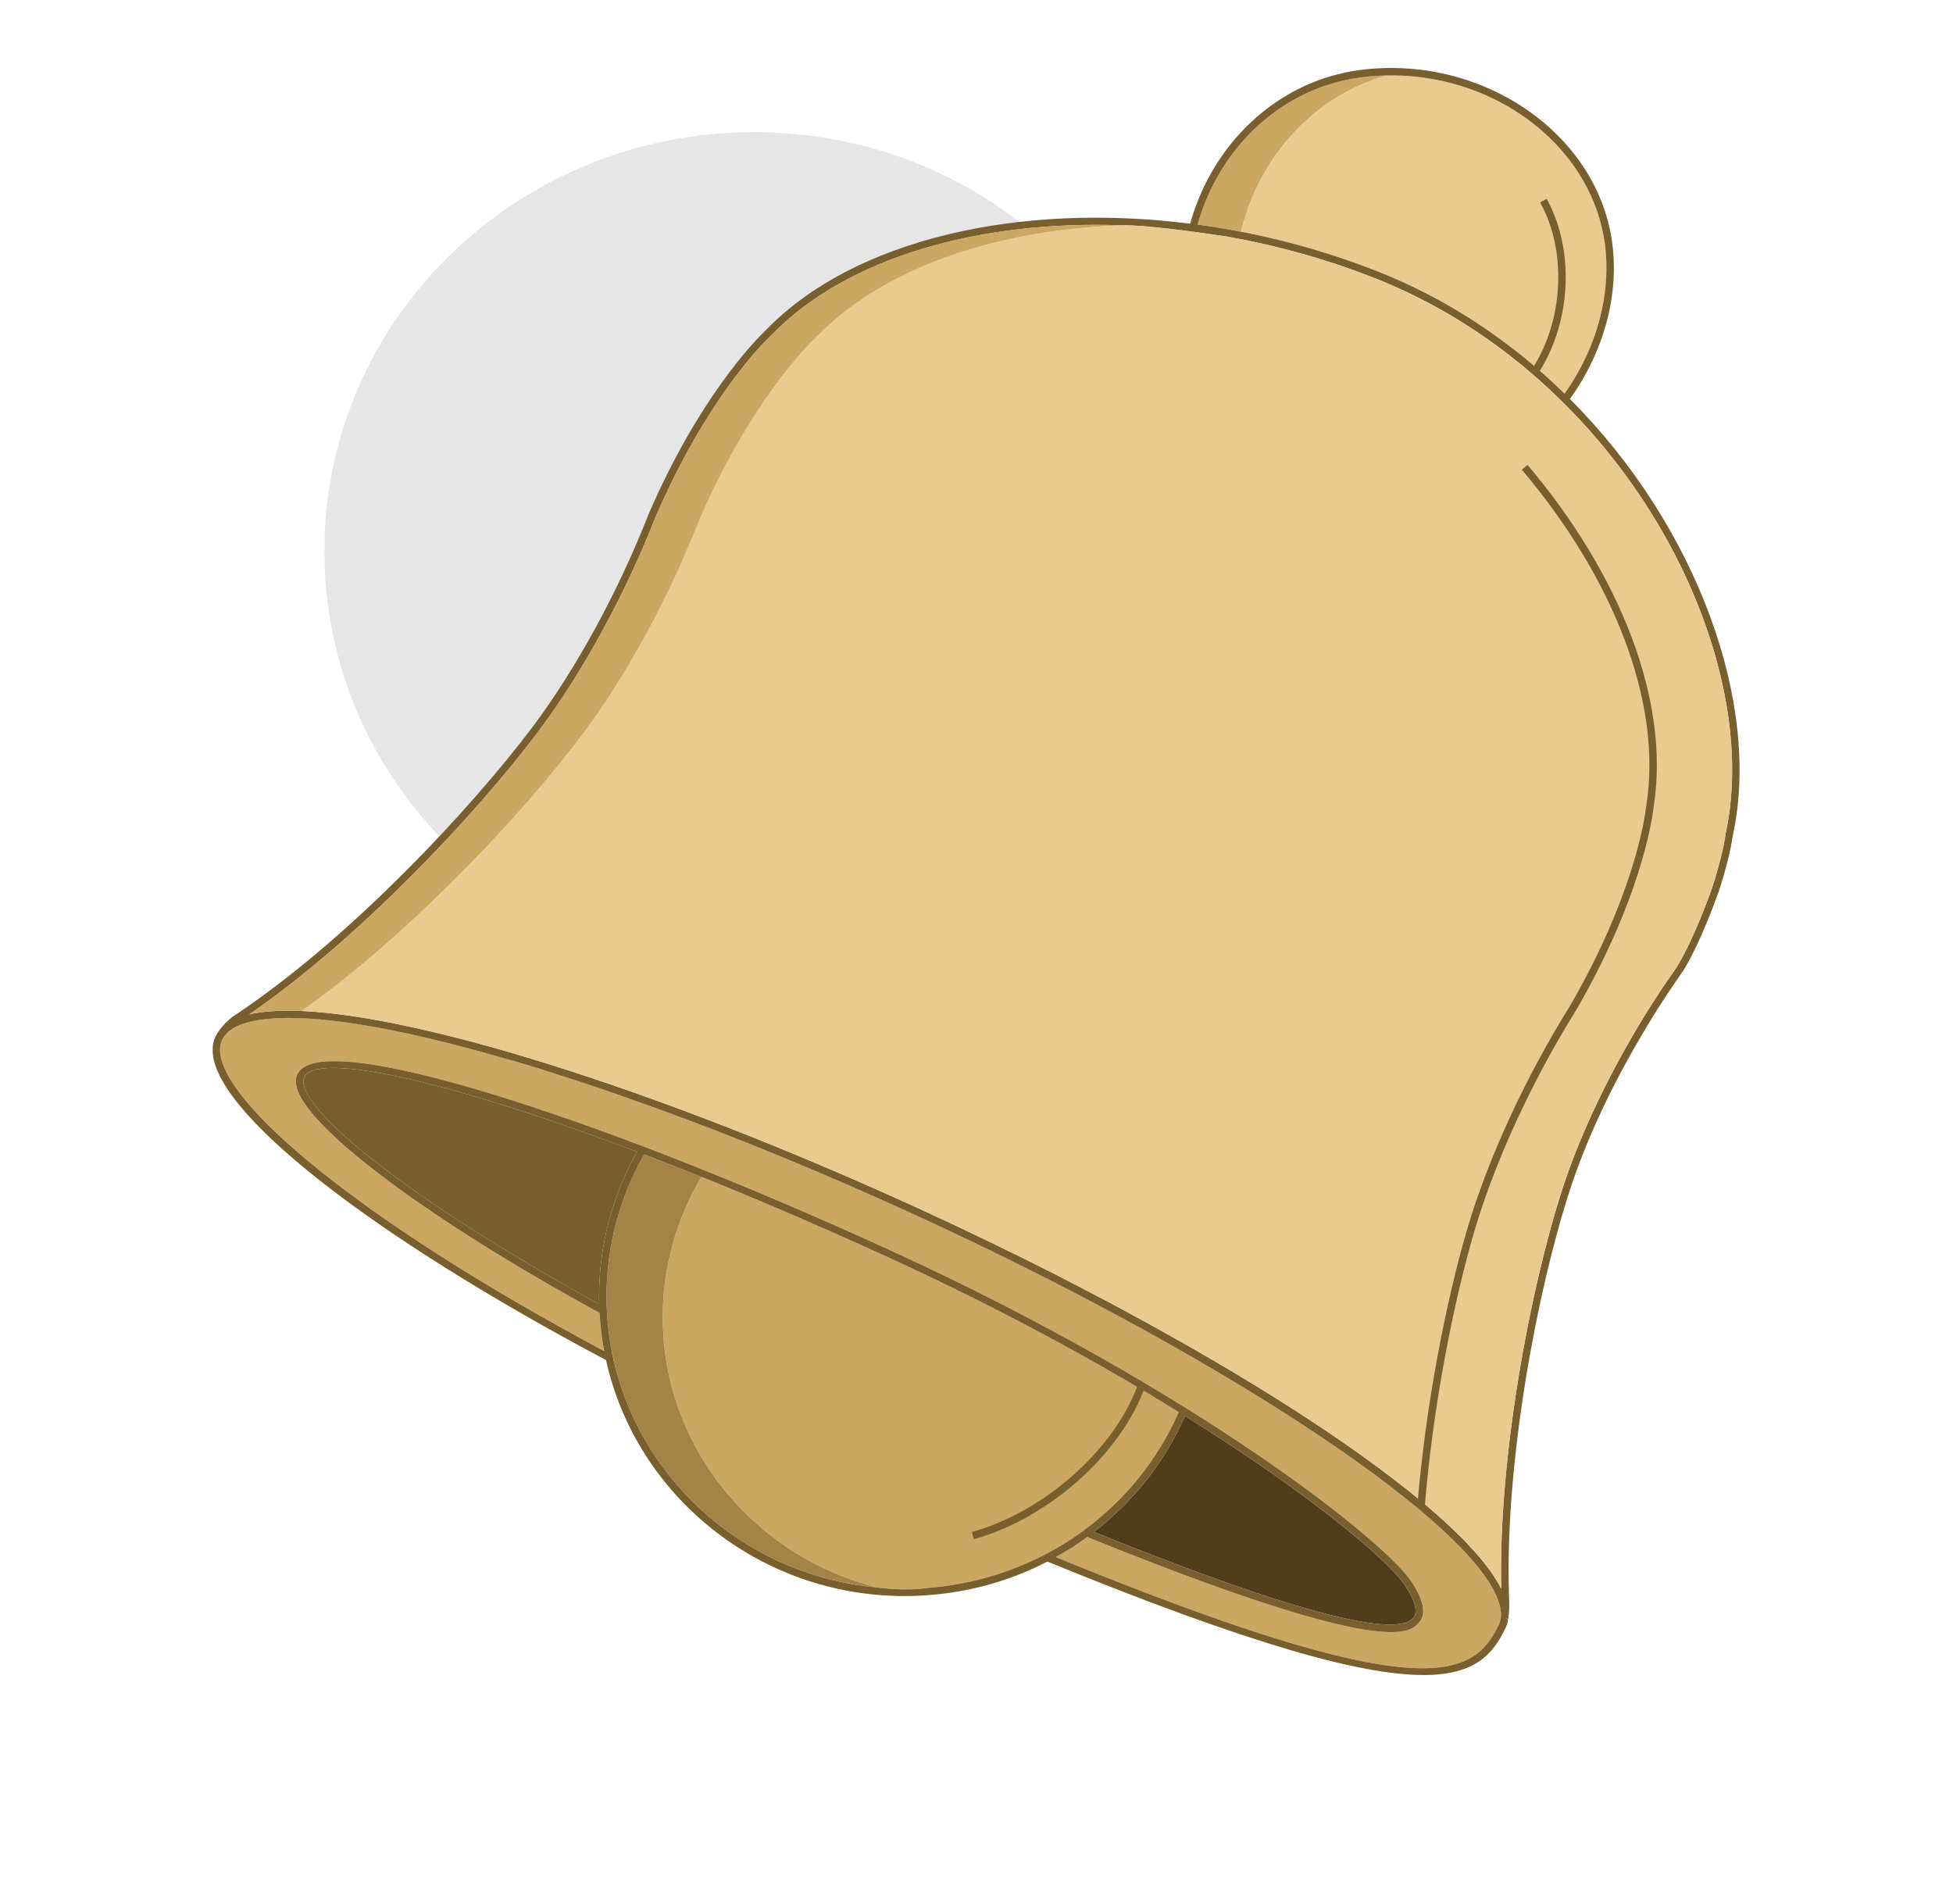
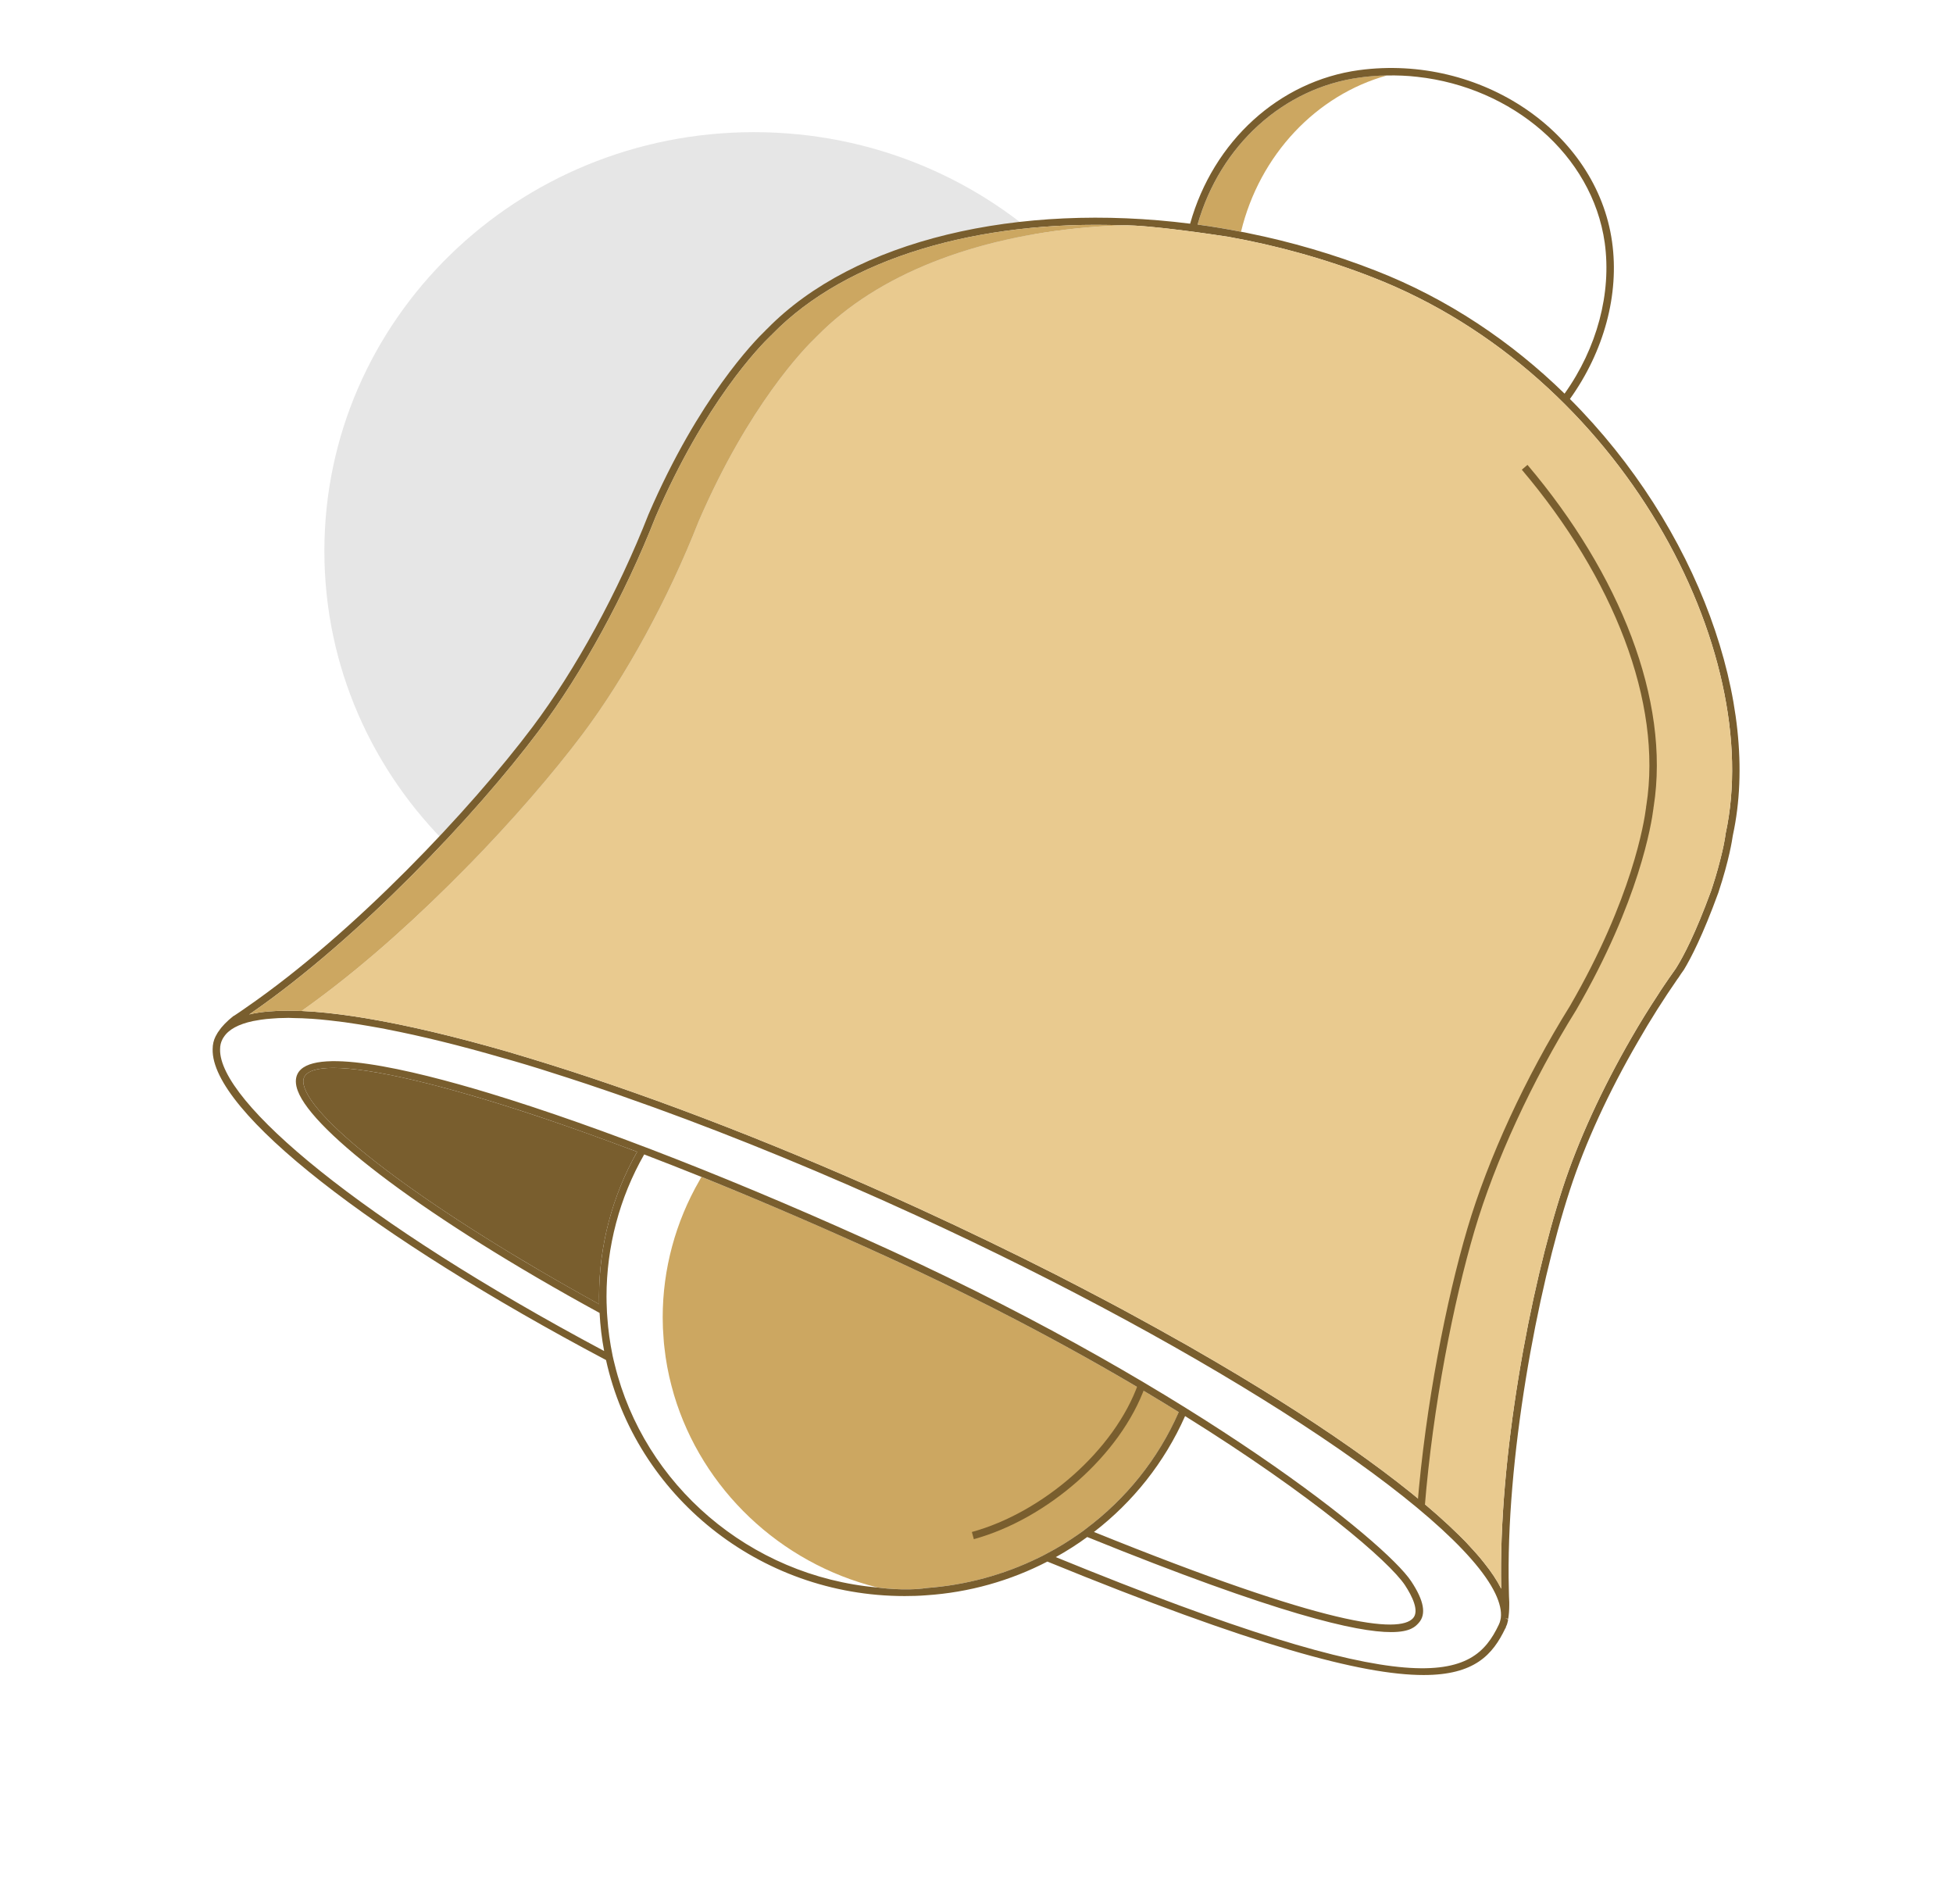
<svg xmlns="http://www.w3.org/2000/svg" width="197" height="192" viewBox="0 0 197 192" fill="none">
  <path d="M76.05 97.827C99.981 97.827 119.381 78.912 119.381 55.578C119.381 32.244 99.981 13.329 76.05 13.329C52.119 13.329 32.72 32.244 32.72 55.578C32.72 78.912 52.119 97.827 76.05 97.827Z" fill="#E6E6E6" />
  <path d="M118.904 142.427C116.814 147.18 113.559 151.186 109.541 154.187C109.32 154.364 109.089 154.531 108.858 154.689C107.823 155.427 106.728 156.096 105.603 156.687C105.322 156.844 105.031 156.992 104.739 157.129C101.273 158.822 97.456 159.875 93.468 160.16C91.248 160.505 88.515 160.111 88.515 160.111C78.64 157.661 70.825 150.162 67.992 140.705C67.901 140.39 67.811 140.075 67.731 139.76C67.399 138.501 67.158 137.202 67.017 135.883C66.977 135.598 66.957 135.303 66.937 135.007C66.877 134.299 66.846 133.59 66.846 132.872C66.846 128.02 68.132 123.257 70.563 119.046C70.624 118.927 70.684 118.819 70.754 118.701L71.468 118.987C77.123 121.27 83.211 123.887 89.65 126.84C101.183 132.124 110.998 137.527 118.904 142.427Z" fill="#CCA761" />
  <path d="M60.427 130.766C60.427 131.022 60.427 131.287 60.437 131.543C43.621 122.293 32.219 113.712 30.742 109.776C30.571 109.303 30.551 108.919 30.682 108.644C30.983 108.024 31.977 107.709 33.615 107.709C37.392 107.709 44.575 109.362 54.219 112.58C57.323 113.613 60.678 114.814 64.265 116.172C61.753 120.62 60.427 125.659 60.427 130.766H60.427Z" fill="#795E2E" />
-   <path d="M142.541 163.201C141.145 164.776 133.942 164.057 110.345 154.512C114.273 151.491 117.457 147.515 119.537 142.821C132.456 150.871 140.14 157.503 141.718 159.885C142.451 160.997 143.184 162.473 142.541 163.201Z" fill="#503D1C" />
  <path d="M139.91 7.608C132.787 9.577 127.051 15.619 125.182 23.373C123.716 23.088 122.259 22.842 120.802 22.645C123.073 14.654 129.482 8.848 137.187 7.815C138.101 7.687 139.005 7.618 139.909 7.608L139.91 7.608Z" fill="#CCA761" />
-   <path d="M157.821 39.699C152.477 34.493 146.058 30.134 138.734 27.28C134.535 25.646 130.235 24.397 125.926 23.521C125.675 23.462 125.424 23.413 125.182 23.373C127.051 15.619 132.787 9.576 139.91 7.608C140.934 7.589 141.959 7.628 142.964 7.746C152.517 8.799 160.614 15.599 161.87 24.485C162.573 29.553 161.106 35.084 157.821 39.699Z" fill="#E9CA8F" />
-   <path d="M88.515 160.111C75.576 158.969 64.968 149.739 62.014 137.644C61.934 137.339 61.864 137.024 61.793 136.709V136.7C61.532 135.44 61.351 134.161 61.261 132.852C61.231 132.557 61.221 132.262 61.211 131.966C61.191 131.573 61.181 131.169 61.181 130.766C61.181 125.747 62.486 120.797 64.978 116.438C66.846 117.146 68.765 117.904 70.754 118.701C68.203 122.991 66.846 127.882 66.846 132.872C66.846 133.59 66.877 134.298 66.937 135.007C66.957 135.302 66.977 135.597 67.017 135.883C67.158 137.202 67.399 138.5 67.73 139.76C67.811 140.075 67.901 140.39 67.992 140.705C70.825 150.162 78.64 157.661 88.515 160.111L88.515 160.111Z" fill="#A58346" />
-   <path d="M151.392 163.172L151.372 163.28C151.362 163.329 151.352 163.378 151.342 163.418C151.312 163.565 151.271 163.693 151.201 163.831L151.181 163.88C148.549 169.401 143.315 172.107 106.497 157.051C107.592 156.44 108.657 155.761 109.672 155.023C128.97 162.847 136.896 164.618 140.331 164.608C142.29 164.608 142.793 164.038 143.114 163.683C143.888 162.807 143.636 161.44 142.351 159.491C139.759 155.565 121.013 140.41 89.962 126.17C75.034 119.331 60.618 113.682 49.367 110.268C41.28 107.817 31.355 105.495 29.998 108.329C29.777 108.791 29.787 109.372 30.039 110.031C31.566 114.125 42.947 122.854 60.477 132.419C60.548 133.718 60.698 134.997 60.94 136.257C36.418 123.198 22.062 111.094 22.203 105.829C22.203 105.465 22.273 105.15 22.434 104.835C22.474 104.757 22.514 104.678 22.564 104.599C23.057 103.842 24.051 103.3 25.518 102.985C26.533 102.769 27.728 102.661 29.104 102.661C40.989 102.661 65.842 110.405 92.423 122.588C122.249 136.267 146.821 152.307 150.839 160.731C151.281 161.666 151.472 162.483 151.392 163.172V163.172Z" fill="#CCA761" />
  <path d="M158.359 40.242C161.799 35.442 163.359 29.682 162.609 24.383C161.059 13.343 149.359 5.427 137.089 7.073C129.04 8.17 122.379 14.234 120.049 22.561C102.77 20.376 86.2 24.138 77.359 33.189L77.279 33.258L77.249 33.297L77.21 33.336C76.129 34.374 70.47 40.154 65.419 51.87C62.359 59.677 58.089 67.504 53.71 73.333C47.429 81.679 35.739 94.09 24.849 101.604C24.45 101.888 24.049 102.162 23.66 102.417L23.52 102.495C22.899 102.995 22.399 103.494 22.079 103.984C22.009 104.072 21.96 104.141 21.919 104.219C21.86 104.317 21.809 104.405 21.739 104.543C21.549 104.925 21.45 105.346 21.45 105.816C21.279 112.105 37.63 124.722 61.13 137.173C64.129 150.76 76.499 160.977 91.26 160.977C91.98 160.977 92.7 160.957 93.419 160.899C97.769 160.614 101.92 159.429 105.649 157.499C126.359 165.963 137.389 168.941 143.599 168.941C148.739 168.941 150.569 166.894 151.839 164.239L151.899 164.151V164.092C151.989 163.925 152.049 163.749 152.079 163.583C152.099 163.534 152.109 163.465 152.109 163.426L152.129 163.318L151.819 163.23L151.879 163.24L152.139 163.269V163.25C152.2 162.867 152.239 162.417 152.239 161.868V161.584C152.22 161.183 152.2 160.791 152.2 160.379C151.849 147.292 155.049 130.149 158.369 119.981C159.889 115.318 162.259 110.146 165.239 105.023C166.489 102.838 167.829 100.732 169.2 98.753L169.29 98.636C169.46 98.361 169.65 98.097 169.839 97.832C169.839 97.823 169.849 97.813 169.859 97.803C170.54 96.677 171.749 94.374 173.319 90.064C173.329 90.045 173.329 90.025 173.339 90.005C174.43 86.714 174.73 84.677 174.779 84.334L174.799 84.226C177.649 71.08 171.28 53.173 158.359 40.242V40.242ZM137.19 7.818C138.099 7.69 139.01 7.622 139.91 7.612C140.93 7.592 141.96 7.632 142.96 7.749C152.52 8.797 160.609 15.596 161.869 24.481C162.569 29.555 161.109 35.08 157.819 39.703C152.48 34.492 146.059 30.133 138.73 27.282C134.54 25.646 130.239 24.392 125.93 23.52C125.68 23.462 125.42 23.413 125.18 23.374C123.72 23.09 122.259 22.845 120.799 22.649C123.069 14.655 129.48 8.846 137.19 7.818V7.818ZM60.44 131.54C43.62 122.293 32.22 113.712 30.739 109.774C30.569 109.303 30.549 108.921 30.68 108.647C30.98 108.02 31.98 107.707 33.62 107.707C37.389 107.707 44.579 109.362 54.22 112.575C57.319 113.614 60.679 114.818 64.269 116.17C61.749 120.618 60.429 125.663 60.429 130.766C60.429 131.021 60.429 131.285 60.44 131.54ZM105.599 156.686C105.319 156.843 105.03 156.99 104.739 157.127C101.269 158.822 97.46 159.87 93.47 160.164C91.249 160.507 88.519 160.115 88.519 160.115C75.579 158.969 64.97 149.741 62.01 137.643C61.929 137.339 61.859 137.026 61.789 136.712V136.703C61.529 135.439 61.349 134.165 61.26 132.853C61.23 132.559 61.22 132.265 61.21 131.971C61.19 131.57 61.179 131.168 61.179 130.766C61.179 125.751 62.489 120.794 64.98 116.435C66.849 117.15 68.769 117.904 70.749 118.698L71.47 118.982C77.12 121.274 83.21 123.89 89.65 126.838C101.18 132.128 110.999 137.525 118.899 142.423C116.809 147.184 113.559 151.181 109.54 154.188C109.319 154.365 109.089 154.531 108.859 154.688C107.819 155.423 106.73 156.099 105.599 156.686L105.599 156.686ZM119.54 142.825C132.46 150.867 140.139 157.499 141.72 159.88C142.45 160.996 143.18 162.476 142.54 163.201C141.15 164.778 133.94 164.053 110.349 154.512C114.269 151.494 117.46 147.517 119.54 142.825V142.825ZM151.389 163.171L151.369 163.279C151.359 163.328 151.349 163.377 151.339 163.416C151.309 163.563 151.27 163.69 151.2 163.827L151.18 163.876C148.549 169.401 143.319 172.105 106.499 157.049C107.589 156.441 108.66 155.765 109.67 155.021C128.97 162.848 136.899 164.621 140.329 164.611C142.29 164.611 142.79 164.033 143.109 163.681C143.89 162.809 143.64 161.437 142.349 159.488C139.759 155.56 121.009 140.405 89.96 126.172C75.029 119.334 60.62 113.682 49.37 110.263C41.279 107.814 31.36 105.493 30 108.334C29.779 108.794 29.79 109.372 30.04 110.028C31.569 114.123 42.95 122.851 60.48 132.422C60.549 133.715 60.7 134.998 60.94 136.262C36.419 123.194 22.059 111.096 22.2 105.826C22.2 105.463 22.27 105.15 22.43 104.836C22.47 104.758 22.509 104.68 22.569 104.601C23.059 103.837 24.049 103.298 25.52 102.985C25.77 102.936 26.04 102.887 26.309 102.848C26.669 102.789 27.059 102.76 27.45 102.73C27.86 102.691 28.29 102.672 28.739 102.672C28.86 102.662 28.98 102.662 29.099 102.662C29.2 102.662 29.299 102.662 29.39 102.672C29.48 102.672 29.569 102.672 29.669 102.681C30.2 102.681 30.759 102.711 31.36 102.75H31.41C31.97 102.789 32.549 102.838 33.15 102.907C33.26 102.916 33.37 102.936 33.489 102.946C34.319 103.034 35.179 103.152 36.079 103.298C36.819 103.416 37.569 103.543 38.37 103.69C38.579 103.72 38.779 103.759 38.98 103.808C42.47 104.484 46.38 105.444 50.639 106.678C51.029 106.786 51.429 106.894 51.819 107.011C53.609 107.53 55.45 108.108 57.34 108.725C58.569 109.117 59.809 109.538 61.079 109.97C61.46 110.097 61.829 110.224 62.22 110.361C63.48 110.802 64.779 111.263 66.079 111.733C74.35 114.73 83.279 118.394 92.419 122.587C122.249 136.272 146.819 152.307 150.839 160.732C151.28 161.663 151.47 162.485 151.389 163.171ZM174.059 84.108L174.04 84.089V84.255C174.029 84.353 173.989 84.608 173.91 85.019C173.889 85.098 173.869 85.186 173.859 85.284C173.819 85.47 173.77 85.676 173.72 85.911C173.619 86.352 173.489 86.861 173.329 87.449C173.319 87.488 173.299 87.527 173.299 87.566C173.139 88.144 172.95 88.791 172.71 89.516C172.67 89.643 172.629 89.76 172.589 89.878C171.02 94.159 169.819 96.432 169.129 97.538C169.119 97.558 169.099 97.578 169.089 97.607C169.03 97.695 168.98 97.774 168.93 97.842C168.53 98.4 168.139 98.969 167.749 99.547C167.569 99.811 167.389 100.085 167.22 100.36C166.309 101.741 165.42 103.181 164.569 104.66C161.589 109.823 159.19 115.054 157.65 119.765C154.329 129.943 151.119 147.096 151.43 160.242C151.02 159.419 150.44 158.538 149.68 157.597C149.559 157.441 149.43 157.284 149.299 157.127C149.089 156.872 148.859 156.618 148.619 156.353C148.47 156.187 148.319 156.02 148.16 155.854C148.01 155.687 147.849 155.511 147.68 155.344C147.51 155.168 147.339 155.001 147.16 154.825C141.79 149.516 132.389 142.933 120.46 136.095C119.94 135.792 119.41 135.488 118.869 135.194C117.45 134.391 115.989 133.578 114.489 132.765C113.52 132.236 112.53 131.697 111.52 131.168C109.88 130.306 108.22 129.434 106.509 128.562C102.109 126.329 97.51 124.105 92.749 121.921C79.4 115.808 66.49 110.812 55.4 107.344C54.02 106.913 52.66 106.502 51.339 106.11C45.919 104.543 41.039 103.387 36.859 102.691C35.999 102.544 35.15 102.427 34.349 102.319C33.38 102.192 32.47 102.103 31.599 102.035L30.419 101.966C29.939 101.947 29.48 101.937 29.029 101.937C27.63 101.937 26.39 102.045 25.36 102.26C25.279 102.28 25.21 102.299 25.14 102.319L25.149 102.309C25.21 102.27 25.25 102.231 25.319 102.192C36.239 94.639 47.999 82.169 54.309 73.764C58.73 67.886 63.039 60.001 66.12 52.154C71.12 40.565 76.669 34.884 77.74 33.865L77.779 33.826L77.829 33.787L77.9 33.708C85.43 25.989 98.72 22.188 113.25 22.727C115.94 22.668 122.87 23.726 123.71 23.854C123.76 23.863 123.79 23.863 123.79 23.863C128.71 24.735 133.66 26.097 138.45 27.968C163.69 37.793 178.059 65.721 174.059 84.108L174.059 84.108Z" fill="#795E2E" />
  <path d="M174.059 84.108L174.04 84.089V84.255C174.03 84.353 173.99 84.608 173.91 85.019C173.89 85.098 173.87 85.186 173.859 85.284C173.819 85.47 173.77 85.675 173.72 85.911C173.62 86.351 173.489 86.861 173.329 87.449C173.319 87.488 173.299 87.527 173.299 87.566C173.14 88.144 172.95 88.791 172.71 89.516C172.67 89.643 172.63 89.76 172.589 89.878C171.02 94.159 169.819 96.431 169.13 97.538C169.12 97.558 169.099 97.578 169.089 97.607C169.03 97.695 168.98 97.773 168.93 97.842C168.53 98.4 168.14 98.969 167.75 99.547C167.569 99.811 167.39 100.085 167.22 100.36C166.309 101.741 165.42 103.181 164.569 104.66C161.589 109.823 159.19 115.053 157.65 119.765C154.329 129.943 151.12 147.096 151.43 160.242C151.02 159.419 150.44 158.538 149.68 157.597C149.559 157.44 149.43 157.284 149.299 157.127C149.089 156.872 148.86 156.618 148.62 156.353C148.47 156.187 148.319 156.02 148.16 155.854C148.01 155.687 147.849 155.511 147.68 155.344C147.51 155.168 147.339 155.001 147.16 154.825C141.79 149.516 132.39 142.933 120.46 136.095C119.94 135.791 119.41 135.488 118.87 135.194C117.45 134.391 115.99 133.578 114.49 132.765C113.52 132.236 112.53 131.697 111.52 131.168C109.88 130.306 108.22 129.434 106.51 128.562C102.11 126.329 97.51 124.105 92.749 121.92C79.4 115.808 66.49 110.812 55.4 107.344C54.02 106.913 52.66 106.502 51.34 106.11C45.92 104.542 41.039 103.387 36.859 102.691C35.999 102.544 35.15 102.427 34.349 102.319C33.38 102.191 32.47 102.103 31.599 102.035L30.42 101.966C30.97 101.565 31.54 101.173 32.09 100.751C42.33 93.169 52.889 81.855 58.749 74.067C63.13 68.229 67.4 60.412 70.46 52.614C75.519 40.879 81.169 35.099 82.26 34.061L82.299 34.022L82.329 33.983L82.409 33.914C88.529 27.645 98.379 23.912 109.609 22.942C110.809 22.835 112.02 22.766 113.25 22.727C115.94 22.668 122.87 23.726 123.71 23.854C123.76 23.863 123.79 23.863 123.79 23.863C128.71 24.735 133.66 26.097 138.45 27.968C163.69 37.793 178.059 65.721 174.059 84.108V84.108Z" fill="#E9CA8F" />
  <path d="M113.249 22.727C112.02 22.766 110.809 22.835 109.609 22.943C98.379 23.912 88.529 27.645 82.409 33.914L82.329 33.983L82.299 34.022L82.26 34.061C81.169 35.099 75.519 40.879 70.46 52.614C67.4 60.412 63.13 68.229 58.749 74.067C52.889 81.855 42.33 93.169 32.09 100.752C31.54 101.173 30.97 101.565 30.419 101.966C29.94 101.947 29.48 101.937 29.029 101.937C27.63 101.937 26.39 102.045 25.36 102.26C25.279 102.28 25.21 102.299 25.14 102.319L25.149 102.309C25.21 102.27 25.25 102.231 25.32 102.192C36.239 94.639 47.999 82.169 54.309 73.764C58.73 67.886 63.039 60.001 66.12 52.154C71.12 40.565 76.67 34.884 77.74 33.865L77.779 33.826L77.829 33.787L77.9 33.708C85.43 25.989 98.72 22.188 113.25 22.727L113.249 22.727Z" fill="#CCA761" />
  <path d="M143.336 152.005C144.163 141.768 146.262 131.175 148.377 124.012C150.449 116.993 154.204 108.843 158.674 101.669C165.017 90.728 166.229 82.953 166.409 81.503L166.416 81.448L166.418 81.385L166.439 81.282C168.094 70.729 163.072 58.09 153.792 47.13" stroke="#795E2E" stroke-width="0.75" stroke-miterlimit="10" />
-   <path d="M155.686 20.233C156.875 22.404 157.557 25.012 157.557 27.947C157.557 31.538 156.536 34.851 154.814 37.511" stroke="#795E2E" stroke-width="0.75" stroke-miterlimit="10" />
  <path d="M115.174 139.668C112.745 146.52 105.403 152.88 98.132 154.877" stroke="#795E2E" stroke-width="0.75" stroke-miterlimit="10" />
</svg>